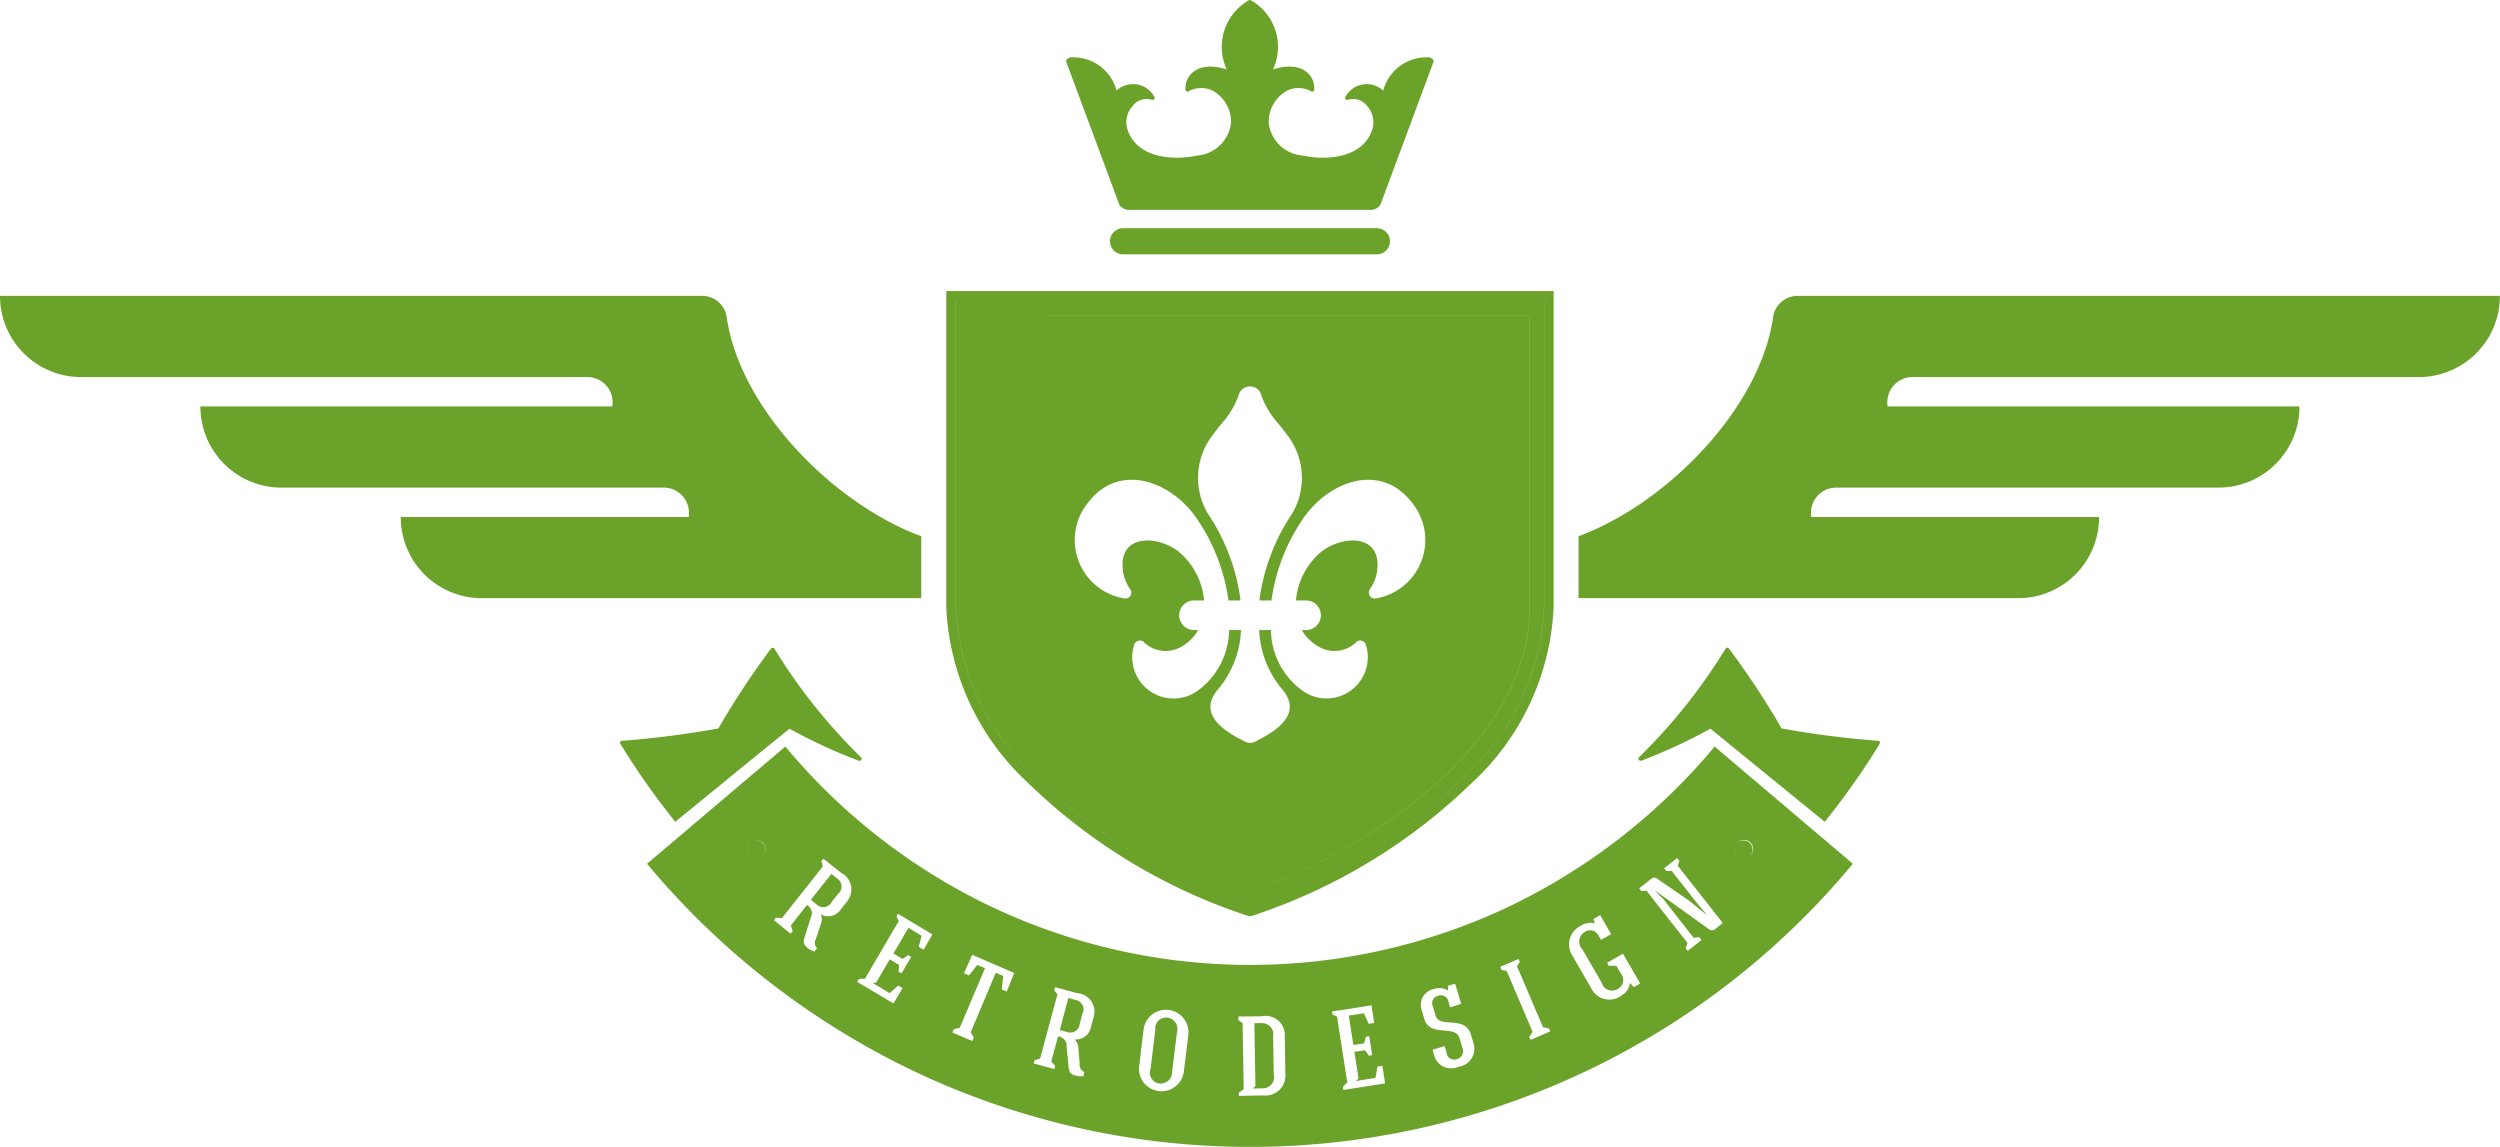
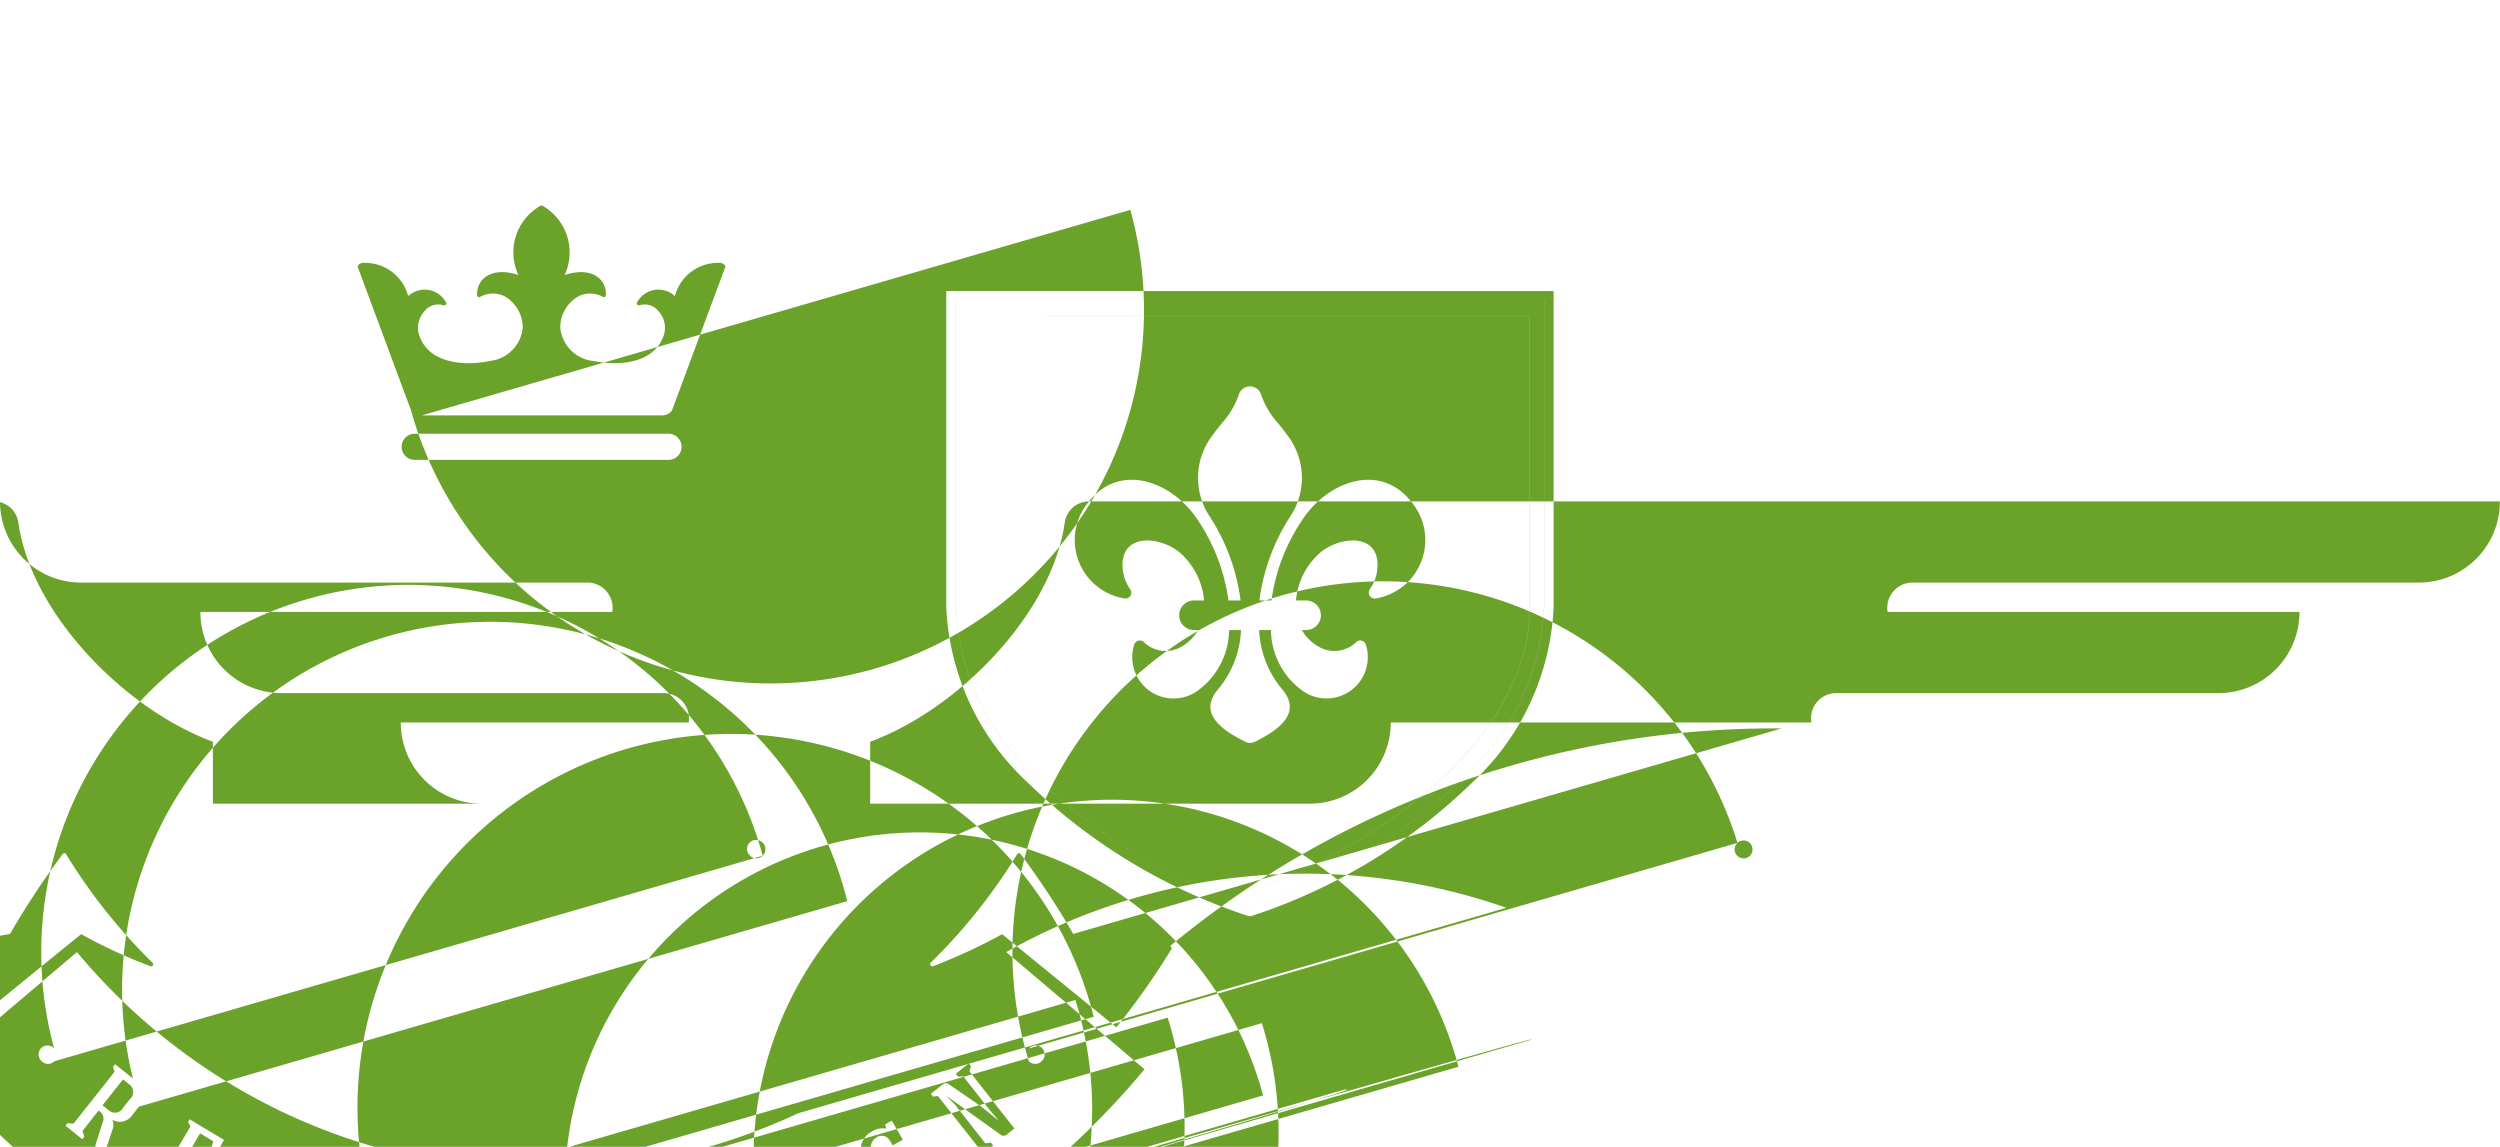
<svg xmlns="http://www.w3.org/2000/svg" width="109" height="50" viewBox="0 0 109 50">
  <defs>
    <style> .cls-1 { fill: #6ba229; fill-rule: evenodd; } </style>
  </defs>
-   <path id="Logo_02" data-name="Logo 02" class="cls-1" d="M666.687,1071.73a0.4,0.4,0,0,0,.006.57,0.389,0.389,0,0,0,.562.01A0.406,0.406,0,0,0,666.687,1071.73Zm43.619,0.57a0.39,0.39,0,1,0-.563.01A0.39,0.39,0,0,0,710.306,1072.3Zm-21.807,2.21a24.317,24.317,0,0,0,9.373-5.67,10.672,10.672,0,0,0,3.452-7.38v-13.34H675.675v13.34a10.668,10.668,0,0,0,3.452,7.38A24.321,24.321,0,0,0,688.5,1074.51Zm-12.2-25.76H700.7v12.71c0,6-7.109,10.69-12.2,12.39-5.085-1.7-12.2-6.39-12.2-12.39v-12.71Zm12.134,26.19,0.062,0.01,0.063-.01a24.87,24.87,0,0,0,9.608-5.8,11.082,11.082,0,0,0,3.572-7.68v-13.77H675.257v13.77a11.082,11.082,0,0,0,3.572,7.68A24.87,24.87,0,0,0,688.437,1074.94Zm-12.762-26.82h25.649v13.34a10.672,10.672,0,0,1-3.452,7.38,24.317,24.317,0,0,1-9.373,5.67,24.321,24.321,0,0,1-9.372-5.67,10.668,10.668,0,0,1-3.452-7.38v-13.34Zm12.824,25.73c5.088-1.7,12.2-6.39,12.2-12.39v-12.71H676.3v12.71C676.3,1067.46,683.414,1072.15,688.5,1073.85Zm-7.013-16.99c1.336-1.67,3.48-.9,4.6.61a8.329,8.329,0,0,1,1.48,3.71h0.519a0.4,0.4,0,0,1,0-.06,8.8,8.8,0,0,0-1.415-3.72,3.055,3.055,0,0,1,.237-3.47c0.115-.16.244-0.32,0.375-0.48a3.727,3.727,0,0,0,.721-1.2,0.512,0.512,0,0,1,1,0,3.675,3.675,0,0,0,.721,1.2c0.131,0.16.26,0.32,0.374,0.48a3.053,3.053,0,0,1,.238,3.47,8.828,8.828,0,0,0-1.415,3.72,0.4,0.4,0,0,1,0,.06h0.519a8.294,8.294,0,0,1,1.48-3.71c1.122-1.51,3.266-2.28,4.6-.61a2.58,2.58,0,0,1-1.526,4.23,0.253,0.253,0,0,1-.268-0.11,0.267,0.267,0,0,1,.009-0.3,1.751,1.751,0,0,0,.314-0.81c0.2-1.63-1.552-1.53-2.453-.8a3.111,3.111,0,0,0-1.087,2.11h0.44a0.645,0.645,0,0,1,0,1.29h-0.183a1.894,1.894,0,0,0,.644.67,1.362,1.362,0,0,0,1.732-.15,0.23,0.23,0,0,1,.237-0.05,0.24,0.24,0,0,1,.178.17,1.8,1.8,0,0,1-2.758,2.01,3.316,3.316,0,0,1-1.382-2.65H688.9a4.291,4.291,0,0,0,.967,2.54c0.967,1.09-.169,1.84-1.133,2.32a0.476,0.476,0,0,1-.23.06,0.484,0.484,0,0,1-.229-0.06c-0.964-.48-2.1-1.23-1.131-2.32a4.294,4.294,0,0,0,.964-2.54H687.59a3.324,3.324,0,0,1-1.379,2.65,1.8,1.8,0,0,1-2.761-2.01,0.24,0.24,0,0,1,.177-0.17,0.231,0.231,0,0,1,.238.05,1.364,1.364,0,0,0,1.734.15,1.914,1.914,0,0,0,.642-0.67h-0.183a0.645,0.645,0,0,1,0-1.29h0.44a3.123,3.123,0,0,0-1.087-2.11c-0.9-.73-2.652-0.83-2.453.8a1.751,1.751,0,0,0,.314.81,0.261,0.261,0,0,1,.009.3,0.254,0.254,0,0,1-.268.11A2.58,2.58,0,0,1,681.486,1056.86Zm30.885-8.96a1.076,1.076,0,0,0-1.06.93c-0.568,3.98-4.637,8.13-8.483,9.55v2.7h19.188a3.53,3.53,0,0,0,3.509-3.54H712.974a1.1,1.1,0,0,1,1.073-1.28h16.7a3.533,3.533,0,0,0,3.51-3.54H716.3a1.1,1.1,0,0,1,1.07-1.28h22.115a3.531,3.531,0,0,0,3.51-3.54H712.371Zm-38.2,13.18v-2.7c-3.845-1.42-7.914-5.57-8.482-9.55a1.076,1.076,0,0,0-1.06-.93H634a3.533,3.533,0,0,0,3.509,3.54h22.115a1.1,1.1,0,0,1,1.071,1.28H642.737a3.533,3.533,0,0,0,3.509,3.54h16.708a1.1,1.1,0,0,1,1.071,1.28H651.474a3.53,3.53,0,0,0,3.509,3.54H674.17Zm8.8-16.13a0.57,0.57,0,0,0,0,1.14h11.065a0.57,0.57,0,0,0,0-1.14H682.967Zm0.314-.8h10.437a0.52,0.52,0,0,0,.467-0.22l2.3-6.19a0.121,0.121,0,0,0-.033-0.17,0.305,0.305,0,0,0-.234-0.07,1.944,1.944,0,0,0-1.909,1.45,1.058,1.058,0,0,0-1.658.29,0.093,0.093,0,0,0,.12.11,0.757,0.757,0,0,1,.825.26,1.059,1.059,0,0,1,.191,1.15c-0.458,1.15-1.991,1.24-3.02,1.02a1.614,1.614,0,0,1-1.453-1.44,1.561,1.561,0,0,1,.808-1.39,1.137,1.137,0,0,1,1.043.03,0.094,0.094,0,0,0,.088.01,0.119,0.119,0,0,0,.049-0.08c0.038-.65-0.562-1.28-1.8-0.88a2.335,2.335,0,0,0-.967-3.02,0.116,0.116,0,0,0-.082,0,2.335,2.335,0,0,0-.966,3.02c-1.232-.4-1.835.23-1.8,0.88a0.119,0.119,0,0,0,.049.08,0.091,0.091,0,0,0,.087-0.01,1.14,1.14,0,0,1,1.044-.03,1.561,1.561,0,0,1,.808,1.39,1.614,1.614,0,0,1-1.453,1.44c-1.03.22-2.562,0.13-3.02-1.02a1.052,1.052,0,0,1,.191-1.15,0.753,0.753,0,0,1,.822-0.26,0.089,0.089,0,0,0,.1-0.02,0.085,0.085,0,0,0,.025-0.09,1.058,1.058,0,0,0-1.658-.29,1.944,1.944,0,0,0-1.909-1.45,0.309,0.309,0,0,0-.235.07,0.126,0.126,0,0,0-.033.17l2.3,6.19A0.517,0.517,0,0,0,683.281,1044.15Zm1.63,35.22a0.473,0.473,0,0,0-.538.53l-0.208,1.7a0.474,0.474,0,0,0,.394.64,0.5,0.5,0,0,0,.546-0.52l0.21-1.71A0.5,0.5,0,0,0,684.911,1079.37Zm-4.023-.77-0.308-.09-0.374,1.4,0.3,0.08a0.414,0.414,0,0,0,.571-0.36l0.117-.43A0.414,0.414,0,0,0,680.888,1078.6Zm18.789-4.02a26.328,26.328,0,0,1-22.353,0,26.551,26.551,0,0,1-9.083-7.03l-6.03,5.11a34.488,34.488,0,0,0,11.779,9.11,34.154,34.154,0,0,0,40.794-9.11l-6.026-5.11A26.572,26.572,0,0,1,699.677,1074.58Zm-32.422-2.27a0.389,0.389,0,0,1-.562-0.01,0.39,0.39,0,1,1,.552-0.55A0.4,0.4,0,0,1,667.255,1072.31Zm3.685,1.98-0.276.35a0.648,0.648,0,0,1-.88.22,0.545,0.545,0,0,1,.006.43l-0.213.64a0.331,0.331,0,0,0,.049.41l-0.117.15a0.837,0.837,0,0,1-.32-0.18c-0.24-.19-0.126-0.38-0.044-0.65l0.2-.64a0.408,0.408,0,0,0-.163-0.56c-0.192.24-.5,0.64-0.7,0.89l0.079,0.25-0.09.11c-0.221-.18-0.5-0.41-0.729-0.59l0.09-.11,0.26,0.02c0.59-.75,1.2-1.51,1.786-2.26l-0.066-.22,0.09-.11,0.779,0.62A0.81,0.81,0,0,1,670.94,1074.29Zm3.329,2.12-0.213-.13,0.125-.48-0.571-.35c-0.218.37-.436,0.75-0.658,1.12l0.4,0.24,0.248-.17,0.126,0.08-0.421.72-0.128-.08,0.024-.29-0.407-.24c-0.183.31-.366,0.62-0.551,0.94a0.137,0.137,0,0,1-.164.08l-0.011.02c0.238,0.14.475,0.28,0.716,0.43l0.382-.33,0.186,0.11-0.394.67c-0.524-.31-1.054-0.63-1.584-0.94l0.071-.13,0.268-.01c0.491-.84.983-1.68,1.472-2.51l-0.1-.21,0.066-.11c0.513,0.31.986,0.59,1.5,0.9Zm3.624,1.82-0.216-.09,0.065-.59-0.327-.14c-0.366.87-.73,1.74-1.093,2.6l0.137,0.23-0.066.15-0.868-.37,0.065-.15,0.257-.06c0.366-.87.732-1.73,1.1-2.6l-0.336-.14-0.366.46-0.215-.1,0.357-.8,1.833,0.79Zm3.793,1.1-0.118.43a0.67,0.67,0,0,1-.723.56,0.506,0.506,0,0,1,.172.38l0.057,0.68a0.333,0.333,0,0,0,.208.36l-0.05.18a0.894,0.894,0,0,1-.363-0.03c-0.3-.08-0.267-0.3-0.3-0.58l-0.068-.68a0.4,0.4,0,0,0-.371-0.44c-0.08.3-.211,0.78-0.293,1.09l0.17,0.2-0.036.13c-0.276-.07-0.625-0.17-0.9-0.24l0.035-.14,0.246-.08c0.251-.93.5-1.88,0.754-2.8l-0.142-.17,0.038-.14,0.959,0.26A0.808,0.808,0,0,1,681.686,1079.33Zm3.921,2.45a0.983,0.983,0,0,1-1.947-.24l0.208-1.71a0.983,0.983,0,0,1,1.947.25Zm3.463,0.98-1.057.02,0-.14,0.213-.15-0.05-2.88-0.188-.14,0-.15,1.027-.01a0.83,0.83,0,0,1,1,.87l0.028,1.66A0.868,0.868,0,0,1,689.07,1082.76Zm3.5-.24-0.022-.14,0.194-.18c-0.148-.96-0.3-1.92-0.446-2.87l-0.2-.1-0.019-.13c0.589-.09,1.13-0.17,1.72-0.27l0.117,0.77-0.24.04-0.21-.46-0.656.1c0.066,0.43.132,0.86,0.2,1.28l0.464-.07,0.082-.29,0.144-.02c0.039,0.24.093,0.58,0.129,0.82l-0.145.03-0.166-.24-0.465.07c0.058,0.36.112,0.72,0.17,1.08a0.126,0.126,0,0,1-.08.16l0.006,0.03c0.276-.05.546-0.09,0.822-0.13l0.09-.5,0.213-.03,0.118,0.77C693.781,1082.33,693.178,1082.43,692.569,1082.52Zm5.019-1.01a0.764,0.764,0,0,1-1.054-.48l-0.077-.26,0.53-.16,0.079,0.27a0.336,0.336,0,0,0,.451.3,0.36,0.36,0,0,0,.238-0.51l-0.118-.4c-0.18-.62-1.294-0.02-1.537-0.84l-0.118-.4a0.7,0.7,0,0,1,.541-0.91,0.712,0.712,0,0,1,.6.06l0.019-.01-0.016-.19,0.319-.09c0.088,0.29.175,0.59,0.262,0.88l-0.486.15-0.068-.24a0.332,0.332,0,0,0-.456-0.26,0.325,0.325,0,0,0-.224.46l0.115,0.4c0.169,0.58,1.291-.04,1.548.84l0.118,0.4A0.792,0.792,0,0,1,697.588,1081.51Zm3.146-1.17-0.057-.13,0.144-.22c-0.377-.89-0.754-1.77-1.133-2.66l-0.221-.04-0.055-.14,0.795-.34,0.055,0.13-0.121.19c0.38,0.89.757,1.77,1.134,2.66l0.256,0.05,0.058,0.13C701.332,1080.08,700.993,1080.23,700.734,1080.34Zm4.5-2.3-0.171-.19a0.7,0.7,0,0,1-.361.55,0.875,0.875,0,0,1-1.314-.29c-0.281-.49-0.565-0.98-0.843-1.46a0.9,0.9,0,0,1,.365-1.28,0.823,0.823,0,0,1,.609-0.12h0.014l-0.06-.18,0.292-.17,0.481,0.83-0.44.25-0.131-.22a0.4,0.4,0,0,0-.6-0.11,0.48,0.48,0,0,0-.087.74c0.281,0.48.565,0.97,0.847,1.46a0.47,0.47,0,0,0,.7.27,0.445,0.445,0,0,0,.126-0.69l-0.189-.32h-0.333l-0.071-.13,0.691-.4c0.251,0.43.5,0.86,0.754,1.3Zm4.52-6.29a0.39,0.39,0,1,1,.552.55,0.39,0.39,0,0,1-.563.01A0.4,0.4,0,0,1,709.754,1071.75Zm-0.977,3.76a0.213,0.213,0,0,1-.271,0l-2.329-1.67-0.008.01,0.352,0.35,1.324,1.69,0.241-.03,0.1,0.12c-0.191.15-.412,0.33-0.6,0.48l-0.093-.12,0.082-.23c-0.6-.76-1.2-1.52-1.792-2.28l-0.224.02-0.09-.12c0.186-.15.273-0.21,0.453-0.36,0.17-.13.213-0.14,0.369-0.03l1.327,0.91,0.768,0.62,0.008-.01c-0.156-.19-0.375-0.44-0.53-0.64l-0.983-1.25-0.227.01-0.1-.12c0.191-.15.376-0.3,0.565-0.45l0.1,0.12-0.068.22c0.656,0.83,1.306,1.66,1.958,2.49Zm-19.761,4.1h-0.328l0.046,2.67a0.126,0.126,0,0,1-.1.15l0.006,0.03,0.429-.01a0.487,0.487,0,0,0,.467-0.6l-0.03-1.66A0.484,0.484,0,0,0,689.016,1079.61Zm-18.767-6.51c-0.334.42-.563,0.71-0.893,1.13l0.245,0.2a0.413,0.413,0,0,0,.664-0.11l0.276-.35a0.412,0.412,0,0,0-.047-0.67Zm-3.256-5.17,1.429-1.16a22.711,22.711,0,0,0,3.028,1.4,0.088,0.088,0,0,0,.1-0.04,0.076,0.076,0,0,0,0-.1,24.386,24.386,0,0,1-3.793-4.76,0.079,0.079,0,0,0-.068-0.03,0.1,0.1,0,0,0-.074.04,35.4,35.4,0,0,0-2.294,3.48,41.266,41.266,0,0,1-4.208.54,0.066,0.066,0,0,0-.069.04,0.106,0.106,0,0,0,.009.1,32.584,32.584,0,0,0,2.389,3.39Zm44.684-1.17a35.4,35.4,0,0,0-2.294-3.48,0.1,0.1,0,0,0-.074-0.04,0.081,0.081,0,0,0-.068.03,24.471,24.471,0,0,1-3.785,4.75,0.082,0.082,0,0,0,0,.11,0.1,0.1,0,0,0,.1.04,23.881,23.881,0,0,0,3.02-1.4l1.432,1.17,3.55,2.89a32.584,32.584,0,0,0,2.389-3.39,0.106,0.106,0,0,0,.008-0.1,0.065,0.065,0,0,0-.068-0.04A41.266,41.266,0,0,1,711.677,1066.76Z" transform="translate(-634 -1035)" />
+   <path id="Logo_02" data-name="Logo 02" class="cls-1" d="M666.687,1071.73a0.4,0.4,0,0,0,.006.57,0.389,0.389,0,0,0,.562.01A0.406,0.406,0,0,0,666.687,1071.73Zm43.619,0.57a0.39,0.39,0,1,0-.563.01A0.39,0.39,0,0,0,710.306,1072.3Zm-21.807,2.21a24.317,24.317,0,0,0,9.373-5.67,10.672,10.672,0,0,0,3.452-7.38v-13.34H675.675v13.34a10.668,10.668,0,0,0,3.452,7.38A24.321,24.321,0,0,0,688.5,1074.51Zm-12.2-25.76H700.7v12.71c0,6-7.109,10.69-12.2,12.39-5.085-1.7-12.2-6.39-12.2-12.39v-12.71Zm12.134,26.19,0.062,0.01,0.063-.01a24.87,24.87,0,0,0,9.608-5.8,11.082,11.082,0,0,0,3.572-7.68v-13.77H675.257v13.77a11.082,11.082,0,0,0,3.572,7.68A24.87,24.87,0,0,0,688.437,1074.94Zm-12.762-26.82h25.649v13.34a10.672,10.672,0,0,1-3.452,7.38,24.317,24.317,0,0,1-9.373,5.67,24.321,24.321,0,0,1-9.372-5.67,10.668,10.668,0,0,1-3.452-7.38v-13.34Zm12.824,25.73c5.088-1.7,12.2-6.39,12.2-12.39v-12.71H676.3v12.71C676.3,1067.46,683.414,1072.15,688.5,1073.85Zm-7.013-16.99c1.336-1.67,3.48-.9,4.6.61a8.329,8.329,0,0,1,1.48,3.71h0.519a0.4,0.4,0,0,1,0-.06,8.8,8.8,0,0,0-1.415-3.72,3.055,3.055,0,0,1,.237-3.47c0.115-.16.244-0.32,0.375-0.48a3.727,3.727,0,0,0,.721-1.2,0.512,0.512,0,0,1,1,0,3.675,3.675,0,0,0,.721,1.2c0.131,0.16.26,0.32,0.374,0.48a3.053,3.053,0,0,1,.238,3.47,8.828,8.828,0,0,0-1.415,3.72,0.4,0.4,0,0,1,0,.06h0.519a8.294,8.294,0,0,1,1.48-3.71c1.122-1.51,3.266-2.28,4.6-.61a2.58,2.58,0,0,1-1.526,4.23,0.253,0.253,0,0,1-.268-0.11,0.267,0.267,0,0,1,.009-0.3,1.751,1.751,0,0,0,.314-0.81c0.2-1.63-1.552-1.53-2.453-.8a3.111,3.111,0,0,0-1.087,2.11h0.44a0.645,0.645,0,0,1,0,1.29h-0.183a1.894,1.894,0,0,0,.644.67,1.362,1.362,0,0,0,1.732-.15,0.23,0.23,0,0,1,.237-0.05,0.24,0.24,0,0,1,.178.17,1.8,1.8,0,0,1-2.758,2.01,3.316,3.316,0,0,1-1.382-2.65H688.9a4.291,4.291,0,0,0,.967,2.54c0.967,1.09-.169,1.84-1.133,2.32a0.476,0.476,0,0,1-.23.06,0.484,0.484,0,0,1-.229-0.06c-0.964-.48-2.1-1.23-1.131-2.32a4.294,4.294,0,0,0,.964-2.54H687.59a3.324,3.324,0,0,1-1.379,2.65,1.8,1.8,0,0,1-2.761-2.01,0.24,0.24,0,0,1,.177-0.17,0.231,0.231,0,0,1,.238.05,1.364,1.364,0,0,0,1.734.15,1.914,1.914,0,0,0,.642-0.67h-0.183a0.645,0.645,0,0,1,0-1.29h0.44a3.123,3.123,0,0,0-1.087-2.11c-0.9-.73-2.652-0.83-2.453.8a1.751,1.751,0,0,0,.314.81,0.261,0.261,0,0,1,.009.3,0.254,0.254,0,0,1-.268.11A2.58,2.58,0,0,1,681.486,1056.86Za1.076,1.076,0,0,0-1.06.93c-0.568,3.98-4.637,8.13-8.483,9.55v2.7h19.188a3.53,3.53,0,0,0,3.509-3.54H712.974a1.1,1.1,0,0,1,1.073-1.28h16.7a3.533,3.533,0,0,0,3.51-3.54H716.3a1.1,1.1,0,0,1,1.07-1.28h22.115a3.531,3.531,0,0,0,3.51-3.54H712.371Zm-38.2,13.18v-2.7c-3.845-1.42-7.914-5.57-8.482-9.55a1.076,1.076,0,0,0-1.06-.93H634a3.533,3.533,0,0,0,3.509,3.54h22.115a1.1,1.1,0,0,1,1.071,1.28H642.737a3.533,3.533,0,0,0,3.509,3.54h16.708a1.1,1.1,0,0,1,1.071,1.28H651.474a3.53,3.53,0,0,0,3.509,3.54H674.17Zm8.8-16.13a0.57,0.57,0,0,0,0,1.14h11.065a0.57,0.57,0,0,0,0-1.14H682.967Zm0.314-.8h10.437a0.52,0.52,0,0,0,.467-0.22l2.3-6.19a0.121,0.121,0,0,0-.033-0.17,0.305,0.305,0,0,0-.234-0.07,1.944,1.944,0,0,0-1.909,1.45,1.058,1.058,0,0,0-1.658.29,0.093,0.093,0,0,0,.12.11,0.757,0.757,0,0,1,.825.26,1.059,1.059,0,0,1,.191,1.15c-0.458,1.15-1.991,1.24-3.02,1.02a1.614,1.614,0,0,1-1.453-1.44,1.561,1.561,0,0,1,.808-1.39,1.137,1.137,0,0,1,1.043.03,0.094,0.094,0,0,0,.088.01,0.119,0.119,0,0,0,.049-0.08c0.038-.65-0.562-1.28-1.8-0.88a2.335,2.335,0,0,0-.967-3.02,0.116,0.116,0,0,0-.082,0,2.335,2.335,0,0,0-.966,3.02c-1.232-.4-1.835.23-1.8,0.88a0.119,0.119,0,0,0,.049.08,0.091,0.091,0,0,0,.087-0.01,1.14,1.14,0,0,1,1.044-.03,1.561,1.561,0,0,1,.808,1.39,1.614,1.614,0,0,1-1.453,1.44c-1.03.22-2.562,0.13-3.02-1.02a1.052,1.052,0,0,1,.191-1.15,0.753,0.753,0,0,1,.822-0.26,0.089,0.089,0,0,0,.1-0.02,0.085,0.085,0,0,0,.025-0.09,1.058,1.058,0,0,0-1.658-.29,1.944,1.944,0,0,0-1.909-1.45,0.309,0.309,0,0,0-.235.07,0.126,0.126,0,0,0-.033.17l2.3,6.19A0.517,0.517,0,0,0,683.281,1044.15Zm1.63,35.22a0.473,0.473,0,0,0-.538.53l-0.208,1.7a0.474,0.474,0,0,0,.394.64,0.5,0.5,0,0,0,.546-0.52l0.21-1.71A0.5,0.5,0,0,0,684.911,1079.37Zm-4.023-.77-0.308-.09-0.374,1.4,0.3,0.08a0.414,0.414,0,0,0,.571-0.36l0.117-.43A0.414,0.414,0,0,0,680.888,1078.6Zm18.789-4.02a26.328,26.328,0,0,1-22.353,0,26.551,26.551,0,0,1-9.083-7.03l-6.03,5.11a34.488,34.488,0,0,0,11.779,9.11,34.154,34.154,0,0,0,40.794-9.11l-6.026-5.11A26.572,26.572,0,0,1,699.677,1074.58Zm-32.422-2.27a0.389,0.389,0,0,1-.562-0.01,0.39,0.39,0,1,1,.552-0.55A0.4,0.4,0,0,1,667.255,1072.31Zm3.685,1.98-0.276.35a0.648,0.648,0,0,1-.88.22,0.545,0.545,0,0,1,.006.43l-0.213.64a0.331,0.331,0,0,0,.049.41l-0.117.15a0.837,0.837,0,0,1-.32-0.18c-0.24-.19-0.126-0.38-0.044-0.65l0.2-.64a0.408,0.408,0,0,0-.163-0.56c-0.192.24-.5,0.64-0.7,0.89l0.079,0.25-0.09.11c-0.221-.18-0.5-0.41-0.729-0.59l0.09-.11,0.26,0.02c0.59-.75,1.2-1.51,1.786-2.26l-0.066-.22,0.09-.11,0.779,0.62A0.81,0.81,0,0,1,670.94,1074.29Zm3.329,2.12-0.213-.13,0.125-.48-0.571-.35c-0.218.37-.436,0.75-0.658,1.12l0.4,0.24,0.248-.17,0.126,0.08-0.421.72-0.128-.08,0.024-.29-0.407-.24c-0.183.31-.366,0.62-0.551,0.94a0.137,0.137,0,0,1-.164.08l-0.011.02c0.238,0.14.475,0.28,0.716,0.43l0.382-.33,0.186,0.11-0.394.67c-0.524-.31-1.054-0.63-1.584-0.94l0.071-.13,0.268-.01c0.491-.84.983-1.68,1.472-2.51l-0.1-.21,0.066-.11c0.513,0.31.986,0.59,1.5,0.9Zm3.624,1.82-0.216-.09,0.065-.59-0.327-.14c-0.366.87-.73,1.74-1.093,2.6l0.137,0.23-0.066.15-0.868-.37,0.065-.15,0.257-.06c0.366-.87.732-1.73,1.1-2.6l-0.336-.14-0.366.46-0.215-.1,0.357-.8,1.833,0.79Zm3.793,1.1-0.118.43a0.67,0.67,0,0,1-.723.56,0.506,0.506,0,0,1,.172.38l0.057,0.68a0.333,0.333,0,0,0,.208.36l-0.05.18a0.894,0.894,0,0,1-.363-0.03c-0.3-.08-0.267-0.3-0.3-0.58l-0.068-.68a0.4,0.4,0,0,0-.371-0.44c-0.08.3-.211,0.78-0.293,1.09l0.17,0.2-0.036.13c-0.276-.07-0.625-0.17-0.9-0.24l0.035-.14,0.246-.08c0.251-.93.5-1.88,0.754-2.8l-0.142-.17,0.038-.14,0.959,0.26A0.808,0.808,0,0,1,681.686,1079.33Zm3.921,2.45a0.983,0.983,0,0,1-1.947-.24l0.208-1.71a0.983,0.983,0,0,1,1.947.25Zm3.463,0.98-1.057.02,0-.14,0.213-.15-0.05-2.88-0.188-.14,0-.15,1.027-.01a0.83,0.83,0,0,1,1,.87l0.028,1.66A0.868,0.868,0,0,1,689.07,1082.76Zm3.5-.24-0.022-.14,0.194-.18c-0.148-.96-0.3-1.92-0.446-2.87l-0.2-.1-0.019-.13c0.589-.09,1.13-0.17,1.72-0.27l0.117,0.77-0.24.04-0.21-.46-0.656.1c0.066,0.43.132,0.86,0.2,1.28l0.464-.07,0.082-.29,0.144-.02c0.039,0.24.093,0.58,0.129,0.82l-0.145.03-0.166-.24-0.465.07c0.058,0.36.112,0.72,0.17,1.08a0.126,0.126,0,0,1-.08.16l0.006,0.03c0.276-.05.546-0.09,0.822-0.13l0.09-.5,0.213-.03,0.118,0.77C693.781,1082.33,693.178,1082.43,692.569,1082.52Zm5.019-1.01a0.764,0.764,0,0,1-1.054-.48l-0.077-.26,0.53-.16,0.079,0.27a0.336,0.336,0,0,0,.451.3,0.36,0.36,0,0,0,.238-0.51l-0.118-.4c-0.18-.62-1.294-0.02-1.537-0.84l-0.118-.4a0.7,0.7,0,0,1,.541-0.91,0.712,0.712,0,0,1,.6.06l0.019-.01-0.016-.19,0.319-.09c0.088,0.29.175,0.59,0.262,0.88l-0.486.15-0.068-.24a0.332,0.332,0,0,0-.456-0.26,0.325,0.325,0,0,0-.224.46l0.115,0.4c0.169,0.58,1.291-.04,1.548.84l0.118,0.4A0.792,0.792,0,0,1,697.588,1081.51Zm3.146-1.17-0.057-.13,0.144-.22c-0.377-.89-0.754-1.77-1.133-2.66l-0.221-.04-0.055-.14,0.795-.34,0.055,0.13-0.121.19c0.38,0.89.757,1.77,1.134,2.66l0.256,0.05,0.058,0.13C701.332,1080.08,700.993,1080.23,700.734,1080.34Zm4.5-2.3-0.171-.19a0.7,0.7,0,0,1-.361.55,0.875,0.875,0,0,1-1.314-.29c-0.281-.49-0.565-0.98-0.843-1.46a0.9,0.9,0,0,1,.365-1.28,0.823,0.823,0,0,1,.609-0.12h0.014l-0.06-.18,0.292-.17,0.481,0.83-0.44.25-0.131-.22a0.4,0.4,0,0,0-.6-0.11,0.48,0.48,0,0,0-.087.74c0.281,0.48.565,0.97,0.847,1.46a0.47,0.47,0,0,0,.7.27,0.445,0.445,0,0,0,.126-0.69l-0.189-.32h-0.333l-0.071-.13,0.691-.4c0.251,0.43.5,0.86,0.754,1.3Zm4.52-6.29a0.39,0.39,0,1,1,.552.55,0.39,0.39,0,0,1-.563.01A0.4,0.4,0,0,1,709.754,1071.75Zm-0.977,3.76a0.213,0.213,0,0,1-.271,0l-2.329-1.67-0.008.01,0.352,0.35,1.324,1.69,0.241-.03,0.1,0.12c-0.191.15-.412,0.33-0.6,0.48l-0.093-.12,0.082-.23c-0.6-.76-1.2-1.52-1.792-2.28l-0.224.02-0.09-.12c0.186-.15.273-0.21,0.453-0.36,0.17-.13.213-0.14,0.369-0.03l1.327,0.91,0.768,0.62,0.008-.01c-0.156-.19-0.375-0.44-0.53-0.64l-0.983-1.25-0.227.01-0.1-.12c0.191-.15.376-0.3,0.565-0.45l0.1,0.12-0.068.22c0.656,0.83,1.306,1.66,1.958,2.49Zm-19.761,4.1h-0.328l0.046,2.67a0.126,0.126,0,0,1-.1.15l0.006,0.03,0.429-.01a0.487,0.487,0,0,0,.467-0.6l-0.03-1.66A0.484,0.484,0,0,0,689.016,1079.61Zm-18.767-6.51c-0.334.42-.563,0.71-0.893,1.13l0.245,0.2a0.413,0.413,0,0,0,.664-0.11l0.276-.35a0.412,0.412,0,0,0-.047-0.67Zm-3.256-5.17,1.429-1.16a22.711,22.711,0,0,0,3.028,1.4,0.088,0.088,0,0,0,.1-0.04,0.076,0.076,0,0,0,0-.1,24.386,24.386,0,0,1-3.793-4.76,0.079,0.079,0,0,0-.068-0.03,0.1,0.1,0,0,0-.074.04,35.4,35.4,0,0,0-2.294,3.48,41.266,41.266,0,0,1-4.208.54,0.066,0.066,0,0,0-.069.04,0.106,0.106,0,0,0,.009.1,32.584,32.584,0,0,0,2.389,3.39Zm44.684-1.17a35.4,35.4,0,0,0-2.294-3.48,0.1,0.1,0,0,0-.074-0.04,0.081,0.081,0,0,0-.068.03,24.471,24.471,0,0,1-3.785,4.75,0.082,0.082,0,0,0,0,.11,0.1,0.1,0,0,0,.1.04,23.881,23.881,0,0,0,3.02-1.4l1.432,1.17,3.55,2.89a32.584,32.584,0,0,0,2.389-3.39,0.106,0.106,0,0,0,.008-0.1,0.065,0.065,0,0,0-.068-0.04A41.266,41.266,0,0,1,711.677,1066.76Z" transform="translate(-634 -1035)" />
</svg>